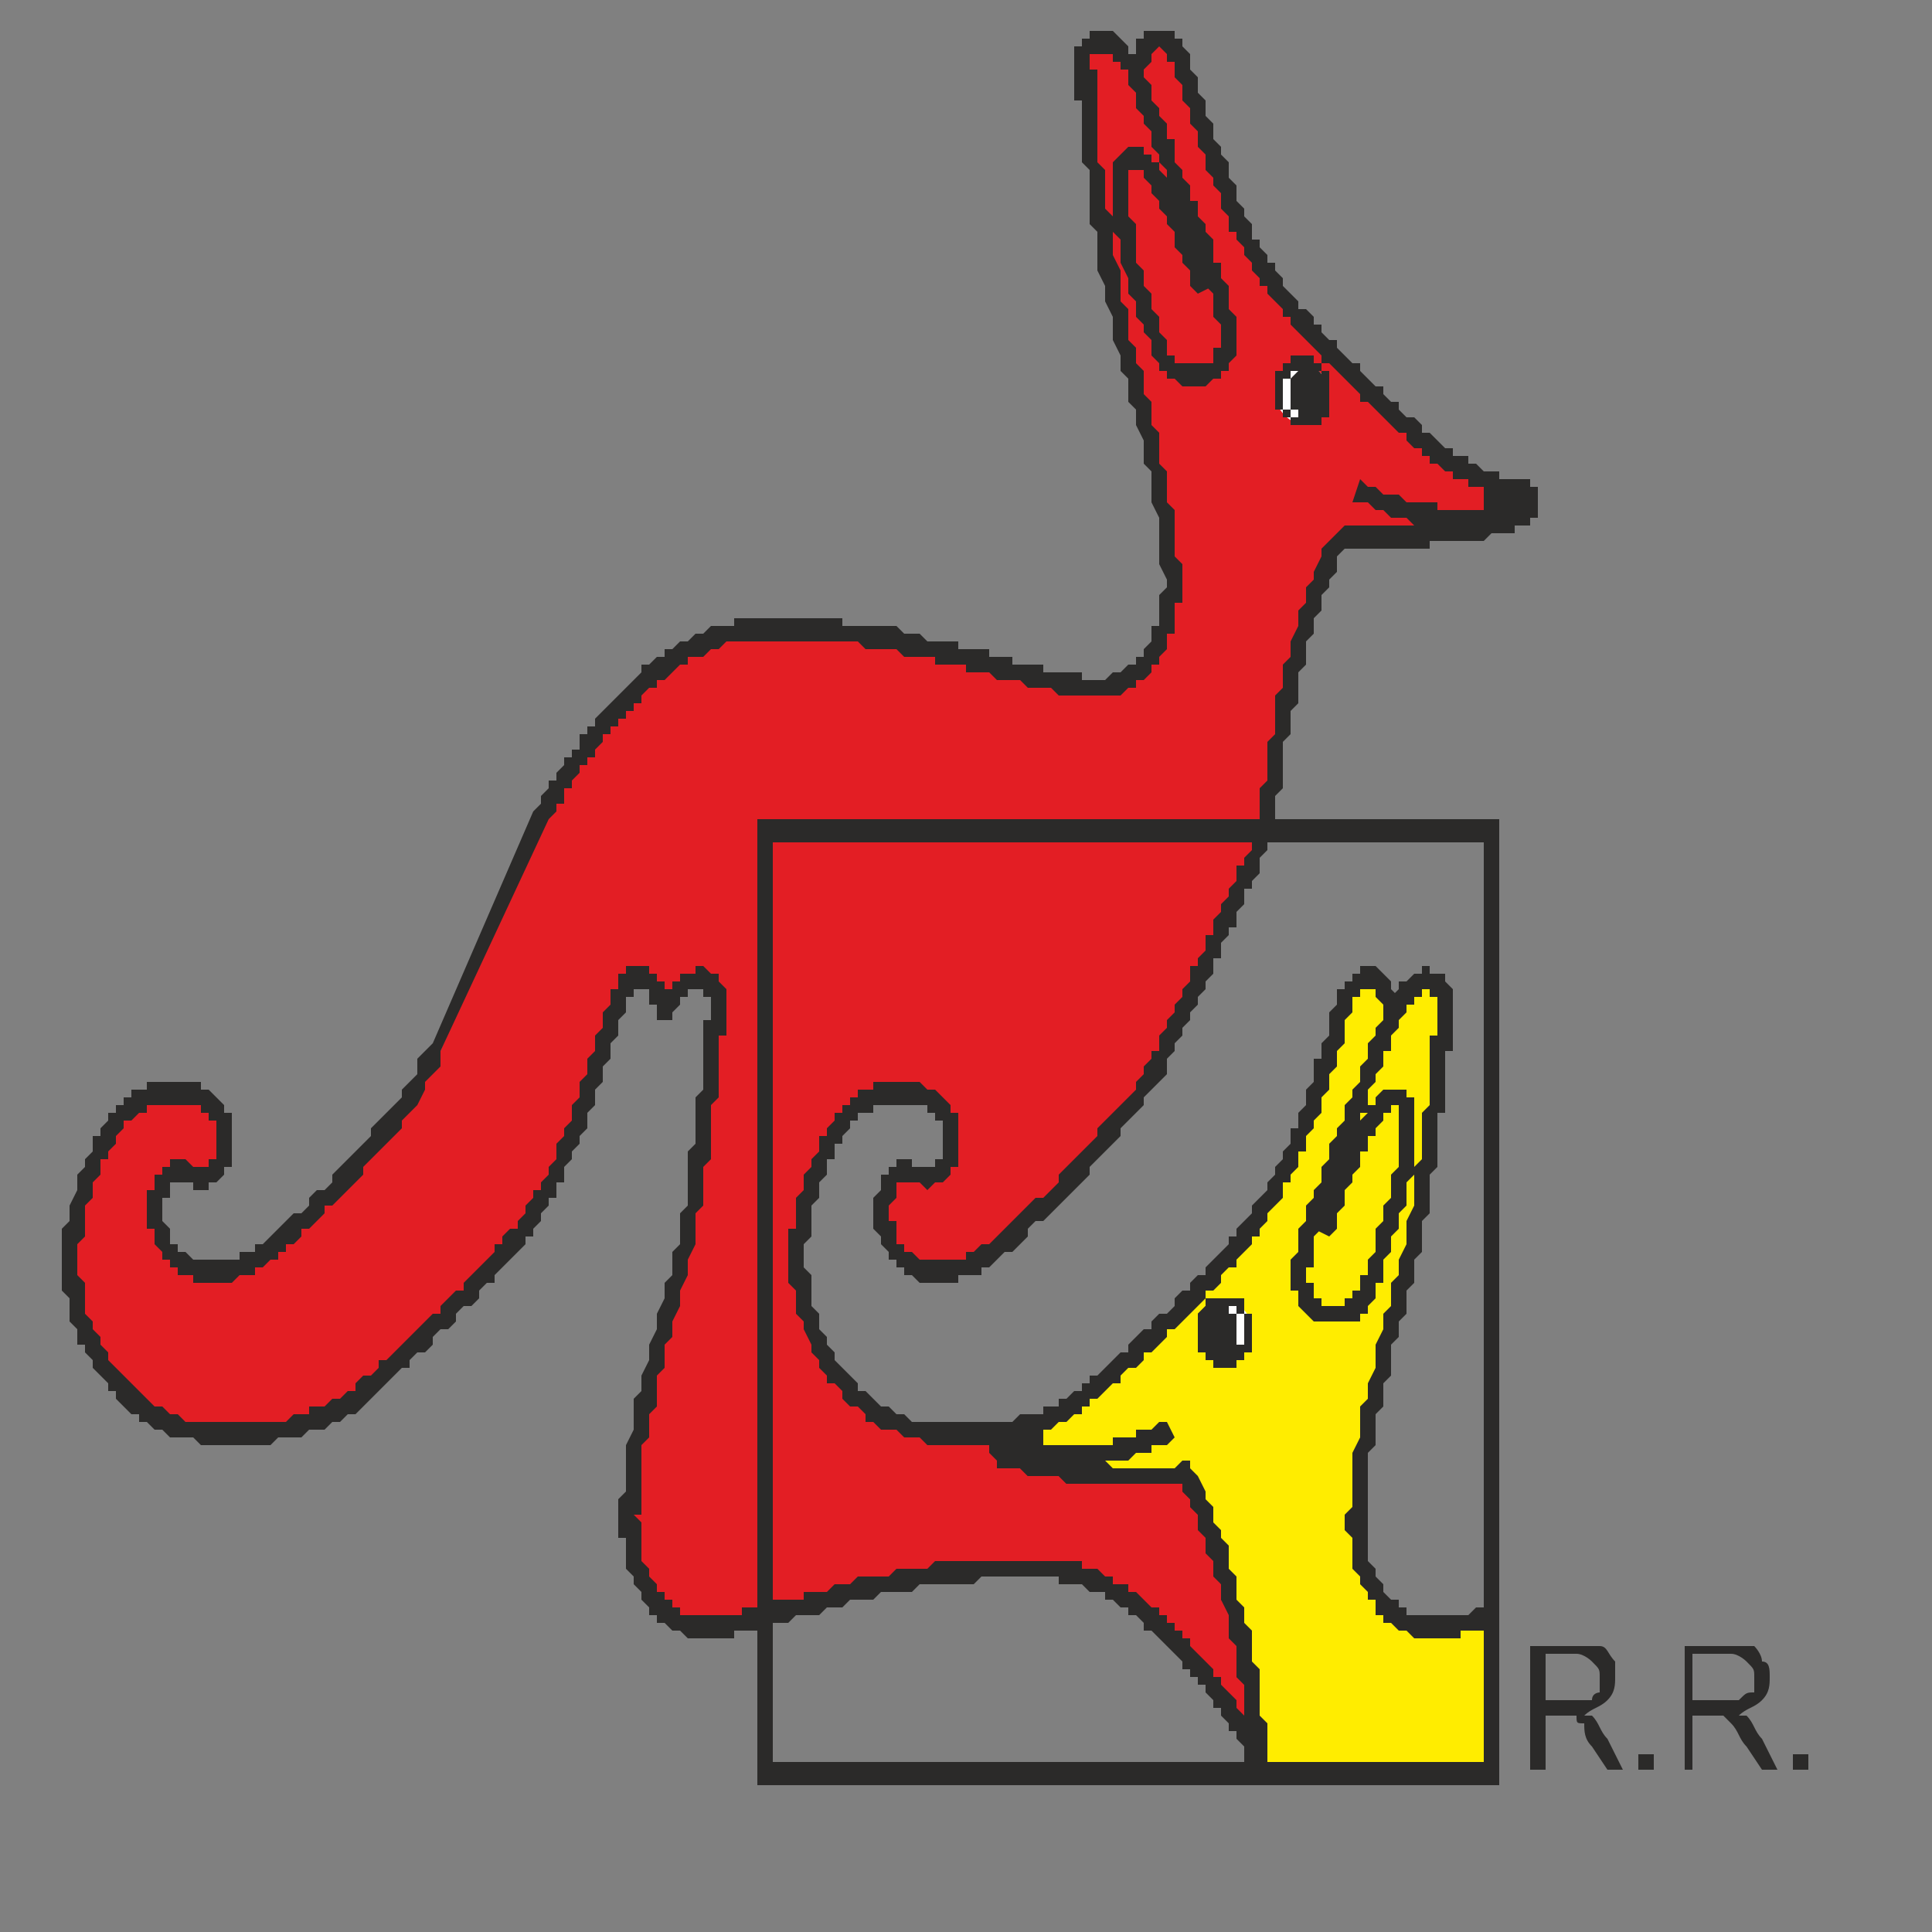
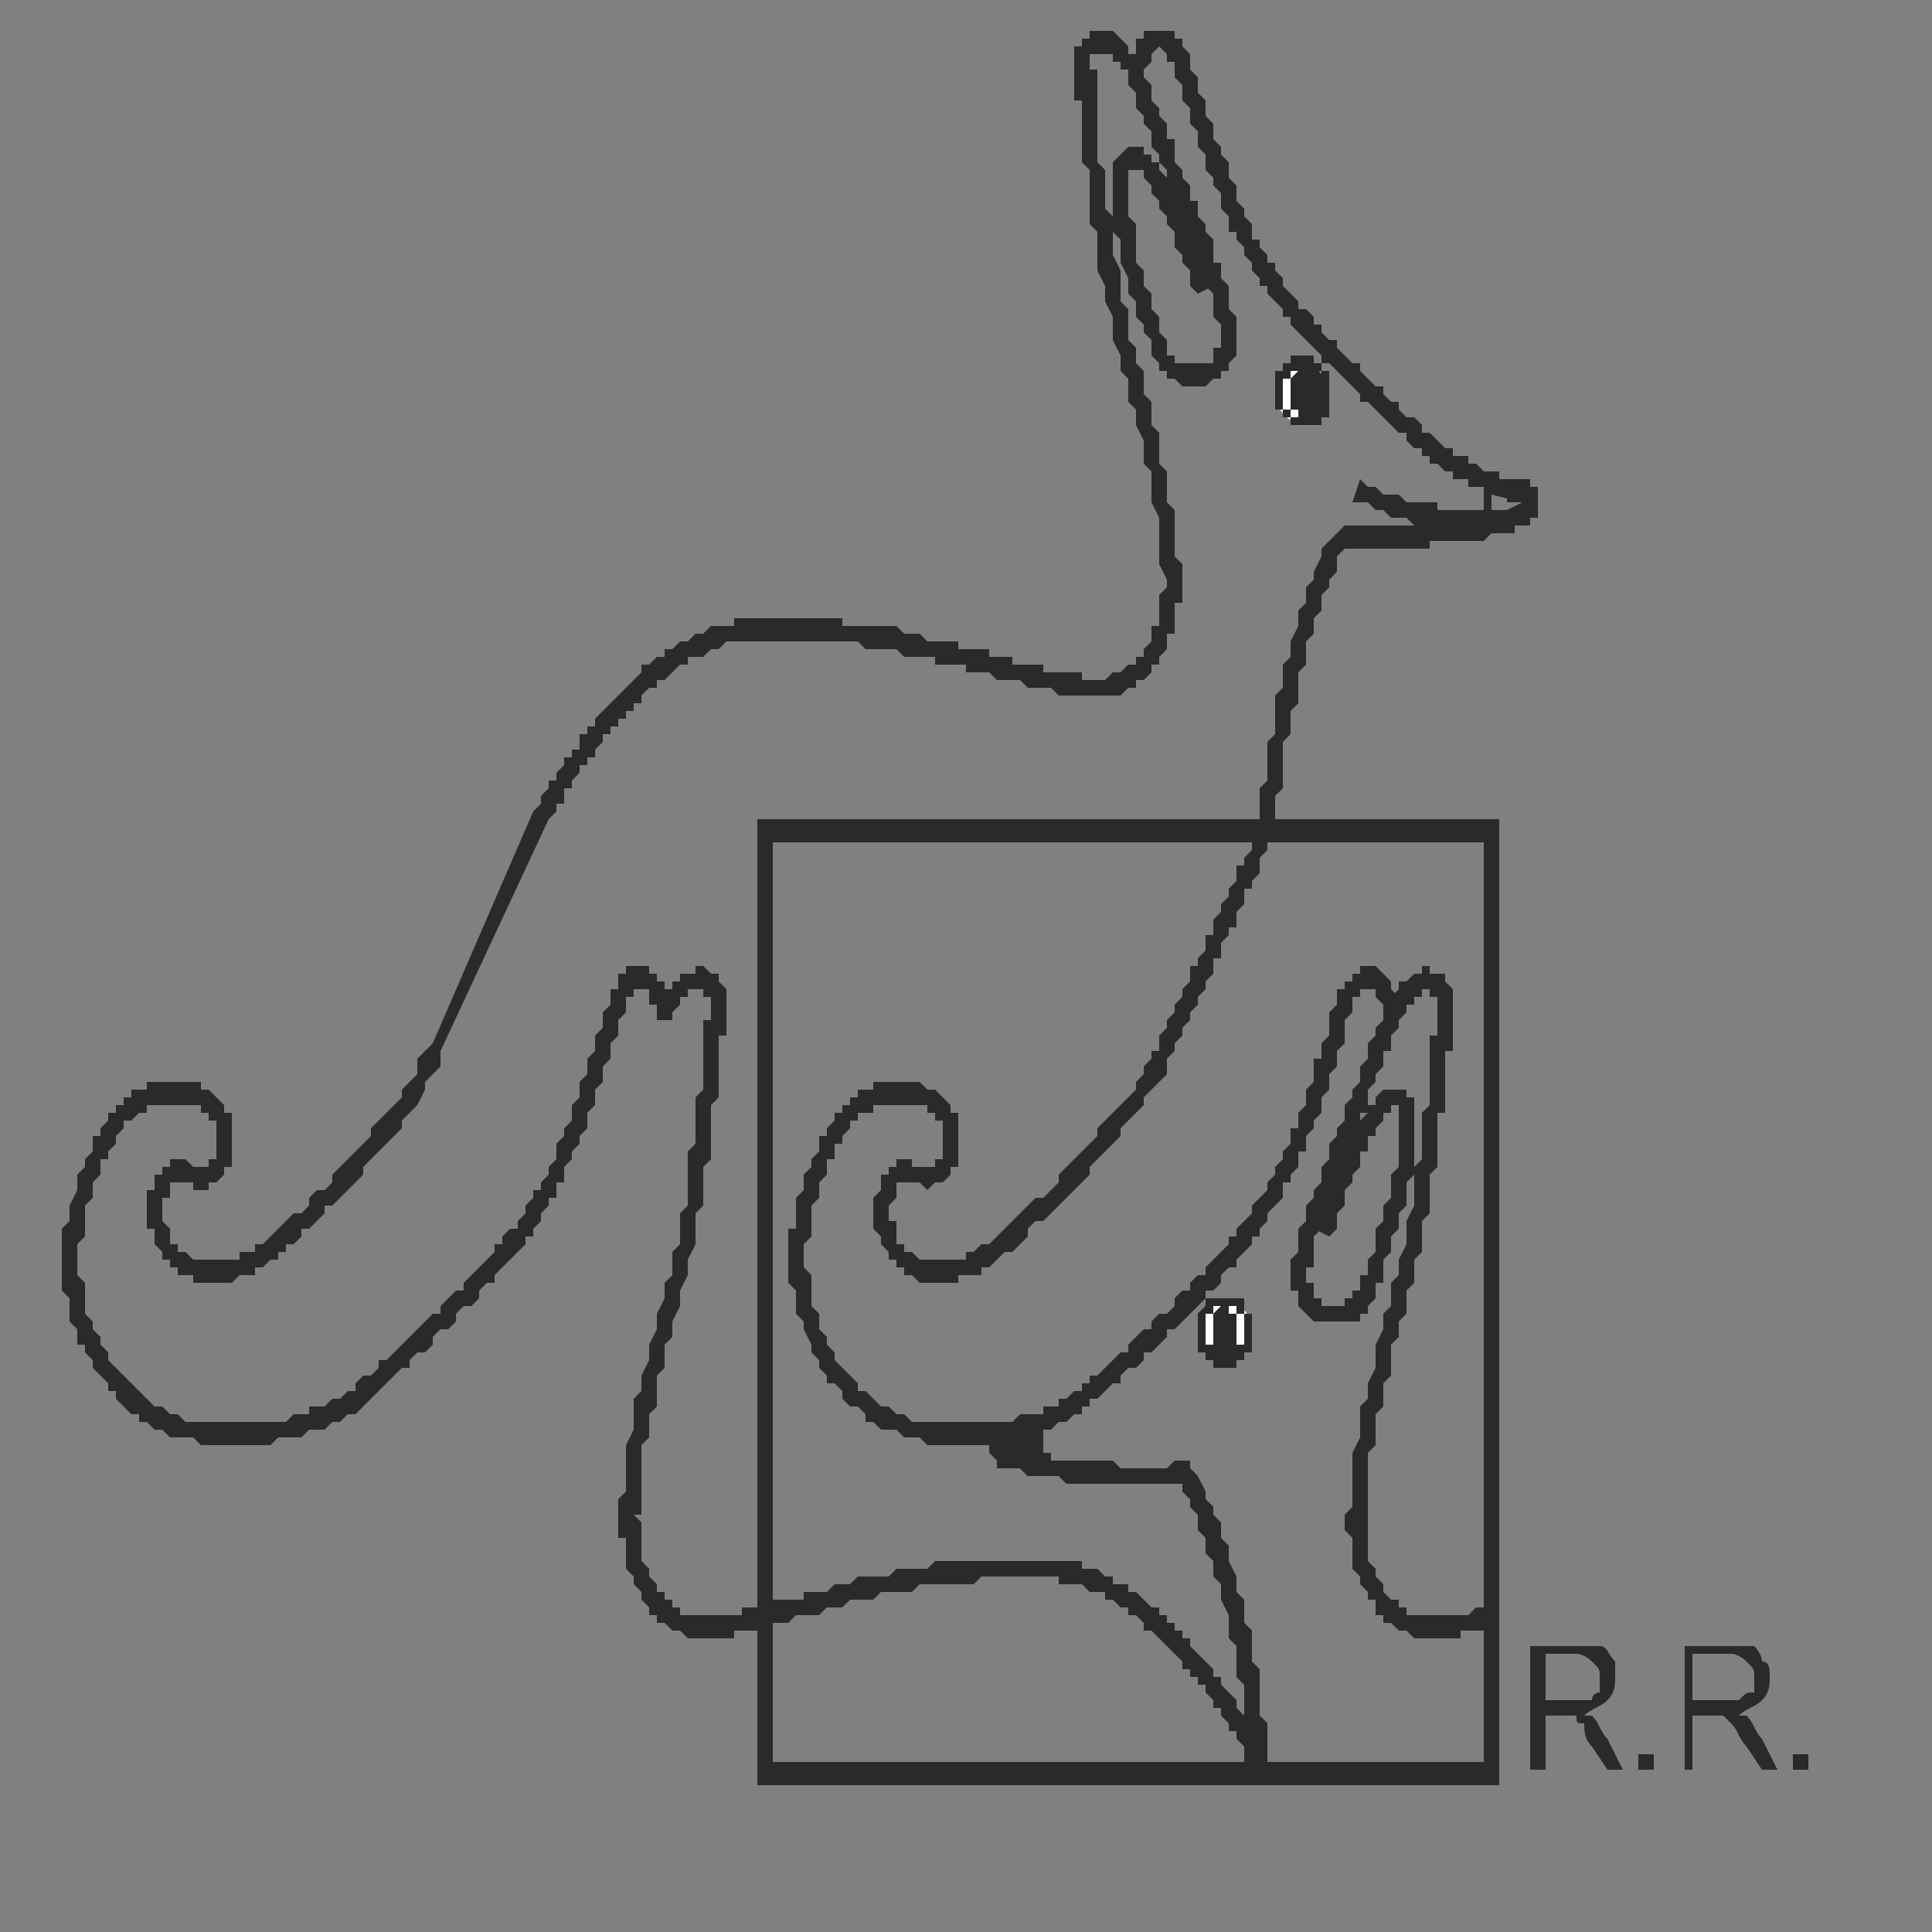
<svg xmlns="http://www.w3.org/2000/svg" xml:space="preserve" width="250px" height="250px" version="1.1" style="shape-rendering:geometricPrecision; text-rendering:geometricPrecision; image-rendering:optimizeQuality; fill-rule:evenodd; clip-rule:evenodd" viewBox="0 0 250 250">
  <rect x="0" y="0" width="250" height="250" fill="#808080" stroke="none" />
  <defs>
    <style type="text/css"> .fil2 {fill:#FEFEFE} .fil3 {fill:#2B2A29} .fil4 {fill:#FFED00} .fil0 {fill:#E31E24} .fil1 {fill:#2B2A29;fill-rule:nonzero} </style>
  </defs>
  <g id="Слой_x0020_1">
    <g id="_793707392">
      <g>
-         <path class="fil0" d="M11 155c2,-9 5,-13 10,-14 4,0 9,1 8,8 0,3 -2,4 -5,3 -1,-1 -2,-1 -3,2 -2,5 1,10 5,11 4,0 6,-1 8,-3 4,-2 16,-13 23,-26l13 -30c2,-4 5,-8 7,-11 6,-7 9,-10 16,-13 7,-1 15,0 22,1 10,2 17,5 26,6 8,0 11,-9 11,-14 -1,-16 -6,-27 -9,-41 -1,-11 -3,-22 -3,-25 -1,-4 3,-6 7,1 1,-7 5,-6 6,-1 3,9 7,21 11,27 4,6 14,16 21,22 4,3 7,5 12,6 1,0 1,2 0,3 -9,2 -15,3 -23,2 -7,14 -9,26 -10,39 -5,10 -8,16 -13,27 -4,9 -15,22 -24,28 -3,1 -4,1 -7,1 -4,0 -7,-6 -5,-10 2,-6 5,2 8,-4 1,-4 -1,-9 -7,-9 -6,1 -9,5 -12,16 -1,4 -1,8 0,12 5,14 13,18 26,16 -1,1 -1,3 0,3 8,3 16,3 23,3 7,12 9,27 10,38 -2,-6 -7,-12 -12,-17 -5,-6 -10,-8 -13,-9 -9,-1 -21,1 -33,5 -4,1 -10,2 -13,3 -7,0 -11,-8 -11,-15 1,-13 7,-28 9,-41 1,-11 3,-21 3,-26 0,-4 -5,-3 -7,2 -1,-5 -5,-6 -6,-2 -3,11 -8,23 -11,27 -4,8 -14,17 -21,23 -8,8 -22,8 -29,3 -6,-4 -12,-13 -8,-27z" />
        <path id="1" class="fil1" d="M21 140l0 3 0 0 0 0 -1 0 0 0 0 0 -1 0 0 0 0 1 -1 0 0 0 0 0 -1 1 0 0 0 0 -1 0 0 1 0 0 0 0 -1 1 0 0 0 1 0 0 -1 1 0 0 0 1 -1 0 0 1 0 1 0 0 -1 1 0 1 0 0 0 1 -2 -1 0 -1 0 0 0 -1 1 -1 0 -1 0 0 1 -1 0 -1 0 0 0 -1 1 0 0 -1 0 0 1 -1 0 0 0 -1 1 0 0 -1 0 0 1 0 0 -1 0 0 1 0 0 -1 1 0 0 0 0 0 1 0 0 -1 1 0 0 0 1 0 0 0zm9 9l-2 0 0 0 0 -1 0 0 0 -1 0 0 0 -1 0 0 0 0 0 -1 0 0 -1 0 0 0 0 -1 0 0 0 0 0 0 -1 0 0 0 0 -1 0 0 -1 0 0 0 0 0 -1 0 0 0 0 0 -1 0 0 0 0 0 -1 0 0 0 -1 0 0 0 0 -3 0 0 1 0 0 0 1 0 0 0 0 0 1 0 0 0 1 0 0 0 1 0 0 1 0 0 1 0 0 0 0 0 1 1 0 0 0 0 1 1 0 0 0 0 0 1 1 0 0 1 0 0 0 1 0 1 0 0 0 1 0 0 0 1 0 0zm-6 4l1 -2 0 0 0 0 0 0 0 0 0 0 1 0 0 0 0 0 0 0 0 0 0 0 0 0 0 0 1 0 0 0 0 0 0 0 0 0 0 -1 0 0 0 0 0 0 0 0 0 0 1 0 0 0 0 0 0 0 0 -1 0 0 0 0 0 0 0 0 2 0 0 0 0 1 0 0 0 0 0 1 0 0 -1 0 0 0 0 1 0 0 0 0 0 0 -1 1 0 0 0 0 0 0 0 0 -1 0 0 0 0 0 0 0 0 1 -1 0 0 0 0 0 0 0 -1 0 0 -1 0 0 0 0 -1 0 0 0 0 0zm-2 1l-2 -1 0 0 0 0 0 -1 0 0 0 0 1 0 0 0 0 -1 0 0 0 0 0 0 0 0 1 0 0 0 0 0 0 -1 0 0 0 0 1 0 0 0 0 0 0 0 0 0 0 0 1 0 0 0 0 0 0 0 0 0 0 0 1 1 0 0 0 0 -1 2 0 0 0 0 0 0 0 0 0 0 -1 0 0 0 0 0 0 0 0 0 0 0 0 0 0 0 0 0 0 0 0 0 0 0 0 0 0 0 0 0 0 0 -1 0 0 0 0 0 0 0 0 1 0 0 0 0 0 0 0 0 0 0 0 0 0 0zm4 9l0 3 0 0 -1 0 0 0 0 -1 -1 0 0 0 -1 0 0 0 0 -1 -1 0 0 0 0 -1 -1 0 0 0 0 -1 0 0 -1 -1 0 0 0 -1 0 0 0 -1 -1 0 0 -1 0 0 0 -1 0 0 0 -1 0 0 0 -1 0 0 0 -1 1 0 0 -1 2 1 0 1 -1 0 0 0 0 1 0 0 0 0 0 1 0 0 0 1 0 0 0 0 1 1 0 0 0 0 0 1 0 0 0 0 0 1 1 0 0 0 0 0 0 1 1 0 0 0 0 0 0 0 1 1 0 0 0 0 1 0 0 0 0 0 0 0zm7 -2l1 3 0 0 0 0 0 0 0 0 0 0 -1 0 0 0 0 0 0 1 0 0 -1 0 0 0 0 0 0 0 -1 0 0 0 0 0 0 0 -1 1 0 0 0 0 0 0 -1 0 0 0 0 0 -1 0 0 0 0 0 -1 0 0 0 0 0 -1 0 0 0 0 -3 0 0 1 0 0 0 0 0 1 0 0 0 0 0 1 0 0 0 0 0 0 0 1 0 0 0 0 0 0 0 0 0 1 0 0 0 0 0 0 0 0 -1 1 0 0 0 0 0 0 0 0 0 0 0 1 0 0 0 0 -1 0 0 0 0 0 0zm23 -26l1 1 0 1 0 1 -1 1 -1 1 0 1 -1 2 -1 1 -1 1 0 1 -1 1 -1 1 -1 1 -1 1 -1 1 0 1 -1 1 -1 1 -1 1 -1 1 -1 0 0 1 -1 1 -1 1 -1 0 0 1 -1 1 -1 0 0 1 -1 0 0 1 -1 0 0 0 -1 1 -1 -3 1 0 0 0 1 -1 0 0 1 -1 0 0 1 -1 0 0 1 -1 1 0 1 -1 0 -1 1 -1 1 0 1 -1 0 -1 1 -1 1 -1 1 -1 1 -1 1 -1 0 -1 1 -1 1 -1 1 -1 1 -1 0 -1 1 -1 1 -1 0 -2 1 -1 1 -1 0 0zm15 -29l-14 30 -1 -1 13 -30 0 0 2 1zm5 -12l2 2 0 0 0 0 -1 1 0 0 0 0 0 0 0 1 -1 0 0 0 0 1 0 0 -1 0 0 1 0 0 0 0 -1 1 0 0 0 0 0 1 0 0 -1 0 0 1 0 0 0 0 0 1 -1 0 0 0 0 1 0 0 0 0 -1 1 0 0 0 0 -2 -1 0 0 1 -1 0 0 0 0 0 -1 0 0 1 -1 0 0 0 0 0 -1 0 0 1 0 0 -1 0 0 0 0 1 -1 0 0 0 -1 0 0 1 0 0 -1 0 0 0 0 1 0 0 -1 0 0 0 0 0 -1 1 0 0 0 0 -1 0 0 0 0zm17 -13l1 3 0 -1 -1 1 -1 0 0 0 -1 1 0 0 -1 0 -1 0 0 1 -1 0 0 0 -1 1 0 0 0 0 -1 1 0 0 -1 0 0 1 -1 0 0 0 -1 1 0 0 0 1 -1 0 0 1 -1 0 0 1 -1 0 0 1 -1 0 0 1 -1 0 0 1 -2 -2 1 0 0 -1 1 -1 0 0 1 -1 0 0 1 -1 0 0 1 -1 0 0 1 -1 0 0 1 -1 0 0 0 -1 1 0 0 0 1 -1 0 0 1 0 0 -1 1 0 1 -1 0 0 1 0 0 0 1 -1 0 0 1 0 1 -1 0 0 1 0 0 0zm22 0l0 3 0 0 -1 0 -1 0 0 0 -1 0 -1 -1 0 0 -1 0 -1 0 0 0 -1 0 -1 0 0 0 -1 0 -1 0 0 0 -1 0 -1 0 0 0 -1 0 -1 0 0 0 -1 0 -1 0 0 0 -1 0 -1 0 0 0 -1 0 0 0 -1 0 -1 0 0 1 -1 -3 1 0 1 0 0 -1 1 0 1 0 0 0 1 0 1 0 0 0 1 0 1 0 0 0 1 0 1 0 0 0 1 0 1 0 0 0 1 0 1 0 0 0 1 0 1 0 0 1 1 0 1 0 0 0 1 0 1 0 1 0 0 0 1 0 0 0zm26 7l0 2 0 0 -1 0 -1 0 -1 0 -1 0 0 0 -1 -1 -1 0 -1 0 -1 0 0 0 -1 -1 -1 0 -1 0 -1 0 0 0 -1 -1 -1 0 -1 0 -1 0 0 -1 -1 0 -1 0 -1 0 -1 0 0 -1 -1 0 -1 0 -1 0 -1 0 -1 -1 -1 0 0 0 0 -3 1 0 1 1 1 0 1 0 0 0 1 1 1 0 1 0 1 0 1 0 0 1 1 0 1 0 1 0 1 0 0 1 1 0 1 0 1 0 0 1 1 0 1 0 1 0 1 0 0 1 1 0 1 0 1 0 1 0 1 0 0 1 1 0 0 0zm10 -13l2 0 0 0 0 0 0 1 0 0 0 1 0 1 -1 0 0 1 0 1 0 0 0 1 0 1 -1 0 0 1 0 0 0 1 -1 1 0 0 0 1 -1 0 0 1 -1 1 0 0 -1 0 0 1 -1 0 -1 1 0 0 -1 0 -1 0 0 0 -1 0 -1 0 0 -2 1 0 0 0 1 0 1 -1 0 0 1 0 0 0 1 -1 0 0 1 0 0 -1 0 0 1 0 0 -1 0 0 1 -1 0 0 0 -1 0 0 0 -1 1 0 0 -1 0 -1 0 0 0 -1 0 0 0 -1 0 0 1 -1 0 0 0 -1 0 0 0 0zm-9 -41l2 -1 0 0 1 2 0 1 0 1 0 2 1 1 0 1 0 1 0 2 1 1 0 1 0 1 1 1 0 2 0 1 1 1 0 1 0 2 1 1 0 1 0 1 0 2 1 1 0 1 0 1 0 2 1 1 0 1 0 2 0 1 0 2 1 1 0 2 -2 0 -1 -2 0 -1 0 -1 0 -2 0 -1 0 -1 -1 -2 0 -1 0 -1 0 -2 -1 -1 0 -1 0 -1 0 -1 -1 -2 0 -1 0 -1 -1 -1 0 -2 0 -1 -1 -1 0 -1 0 -1 -1 -2 0 -1 0 -1 0 -1 -1 -2 0 -1 0 -1 -1 -2 0 -1 0 0zm-3 -24l3 -1 0 1 0 0 0 0 0 0 0 1 0 0 0 1 0 0 0 1 0 0 0 1 0 0 0 1 0 1 0 1 0 0 0 1 0 1 0 1 0 1 1 1 0 0 0 1 0 1 0 1 0 1 0 1 1 1 0 1 0 1 0 1 0 1 0 1 -2 1 0 -1 0 -1 0 -1 0 -1 -1 -1 0 -1 0 -1 0 -1 0 -1 0 -1 0 -1 0 -1 -1 -1 0 -1 0 -1 0 0 0 -1 0 -1 0 -1 0 -1 0 0 0 -1 0 -1 -1 0 0 -1 0 0 0 -1 0 0 0 -1 0 0 0 0 0 -1 0 1zm7 0l2 0 -2 1 0 -1 0 -1 -1 0 0 0 0 -1 -1 0 0 0 0 -1 -1 0 0 0 0 0 0 0 0 0 -1 0 0 0 0 0 0 0 0 0 0 0 0 0 0 0 0 0 0 0 0 0 -1 0 0 1 0 0 0 0 0 0 0 0 0 1 1 0 -3 1 0 -1 0 0 0 -1 0 0 0 -1 0 0 0 -1 1 0 0 0 0 -1 0 0 1 0 0 -1 0 0 0 0 1 0 0 0 1 0 0 0 0 0 1 0 0 0 1 1 0 0 0 0 1 1 0 0 0 1 1 0 0 1 1 0 0 1 -2 1zm8 -1l-2 1 0 0 0 -1 0 0 0 -1 0 0 0 0 -1 0 0 -1 0 0 0 0 0 0 0 0 -1 -1 0 0 0 0 0 0 0 0 0 0 0 0 0 0 0 0 -1 1 0 0 0 0 0 0 0 0 0 1 0 0 0 0 -1 1 0 0 0 1 0 0 -2 0 0 -1 0 -1 0 0 1 -1 0 0 0 -1 0 0 0 -1 1 0 0 0 0 -1 1 0 0 0 0 0 1 0 0 0 0 0 1 0 0 0 0 0 1 0 0 0 0 1 1 0 0 0 0 1 0 0 1 1 0 0 0 1 0 0 0 1 0 0zm11 26l-2 2 0 0 0 -1 0 0 -1 -1 0 -1 -1 -1 0 0 0 -1 -1 -1 0 -1 -1 0 0 -1 0 -1 -1 -1 0 -1 0 -1 -1 -1 0 -1 0 0 -1 -1 0 -1 0 -1 -1 -1 0 -1 0 -1 -1 -1 0 -1 0 -1 -1 -1 0 -1 0 0 0 -1 -1 -1 2 -1 1 1 0 1 0 0 0 1 1 1 0 1 0 1 1 1 0 1 0 1 1 1 0 1 0 0 1 1 0 1 0 1 1 1 0 1 0 1 1 1 0 0 0 1 1 1 0 1 0 1 1 0 0 1 1 1 0 0 0 1 1 0 0 1 0 0zm21 22l-2 2 0 0 0 -1 -1 0 -1 -1 0 -1 -1 0 -1 -1 -1 -1 0 0 -1 -1 -1 -1 -1 0 0 -1 -1 -1 -1 -1 0 0 -1 -1 -1 -1 -1 0 0 -1 -1 -1 -1 -1 0 0 -1 -1 -1 -1 0 -1 -1 0 0 -1 -1 -1 0 0 -1 -1 0 -1 -1 0 2 -2 1 1 0 0 0 1 1 1 0 0 1 1 0 1 1 0 1 1 0 1 1 0 0 1 1 1 1 0 0 1 1 1 1 1 1 0 0 1 1 1 1 1 1 0 0 1 1 1 1 0 0 1 1 1 1 0 1 1 0 1 1 0 1 1 0 0zm12 5l-1 3 0 0 0 0 -1 0 0 0 -1 0 0 -1 -1 0 0 0 0 0 -1 0 0 0 -1 0 0 0 0 -1 -1 0 0 0 -1 0 0 0 0 -1 -1 0 0 0 0 0 -1 0 0 -1 -1 0 0 0 0 0 -1 -1 0 0 0 0 -1 0 0 -1 -1 0 2 -2 0 0 0 0 1 1 0 0 0 0 1 0 0 1 0 0 1 0 0 0 1 0 0 1 0 0 1 0 0 0 0 0 1 1 0 0 0 0 1 0 0 0 0 0 1 0 0 1 0 0 1 0 0 0 1 0 0 0 1 0 0 0 0 0 1 0zm-1 6l0 -2 0 0 0 0 0 0 0 0 0 0 0 0 0 0 0 0 0 -1 0 0 0 0 0 0 0 0 0 0 0 0 0 0 0 0 0 0 0 0 0 0 0 0 0 0 0 0 0 0 0 0 0 0 0 0 0 0 0 0 0 0 0 0 0 0 0 0 1 -3 0 1 0 0 0 0 0 0 0 0 1 0 0 1 0 0 0 0 0 0 0 0 0 1 0 0 0 0 0 0 0 1 0 0 0 0 0 0 0 0 0 1 0 0 0 0 -1 0 0 0 0 0 0 1 0 0 0 0 0 0 0 0 -1 0 0 0zm-23 2l-1 -1 1 -1 0 0 1 0 1 0 1 0 1 0 0 0 1 0 1 0 0 0 1 0 1 0 1 0 0 0 1 0 1 0 0 0 1 0 1 0 0 0 1 -1 1 0 0 0 1 0 1 0 0 0 1 0 1 0 1 -1 0 0 1 0 1 0 1 0 0 2 -1 0 0 1 -1 0 -1 0 -1 0 0 0 -1 1 -1 0 -1 0 0 0 -1 0 -1 0 0 0 -1 0 -1 0 -1 0 0 1 -1 0 -1 0 0 0 -1 0 -1 0 -1 0 0 0 -1 0 -1 0 -1 0 0 0 -1 0 -1 0 -1 0 0 0 0 -1zm-9 38l-2 -1 0 1 0 -2 0 -1 0 -1 0 -1 0 -1 1 -1 0 -2 0 -1 0 -1 0 -1 1 -1 0 -2 0 -1 0 -1 0 -1 1 -1 0 -2 0 -1 1 -1 0 -1 0 -1 1 -2 0 -1 0 -1 1 -1 0 -2 1 -1 0 -1 1 -2 0 -1 1 -1 1 -1 1 1 0 1 -1 1 0 2 -1 1 0 1 -1 1 0 2 -1 1 0 1 0 1 -1 1 0 2 0 1 -1 1 0 1 0 1 0 2 -1 1 0 1 0 1 0 1 -1 1 0 2 0 1 0 1 0 1 0 1 -1 1 0 1 0 2 0 1 0 1 0 0zm-13 28l-2 -1 0 0 0 -1 1 -1 0 -1 1 -1 0 -1 1 -1 0 -1 1 -1 0 -1 0 -1 1 0 0 -1 1 -1 0 -1 0 -1 1 0 0 -1 0 -1 1 -1 0 -1 0 0 1 -1 0 -1 1 -1 0 -1 0 -1 1 0 0 -1 1 -1 0 -1 0 -1 1 -1 2 1 -1 1 0 1 -1 1 0 1 0 1 -1 1 0 1 -1 0 0 1 0 1 -1 1 0 1 0 1 -1 0 0 1 -1 1 0 1 0 1 -1 0 0 1 0 1 -1 1 0 1 -1 1 0 0 0 1 -1 1 0 1 -1 1 0 1 -1 1 0 1 0 0zm-25 28l-1 -2 0 0 1 -1 1 0 1 -1 1 -1 0 0 1 -1 1 -1 1 -1 1 -1 1 0 1 -1 1 -1 0 -1 1 -1 1 -1 1 -1 1 -1 1 -1 0 -1 1 -1 1 -1 1 -1 0 0 1 -1 1 -1 0 -1 1 -1 0 -1 1 -1 0 -1 1 0 0 -1 2 1 -1 1 0 1 0 1 -1 1 -1 1 0 0 -1 1 0 1 -1 1 -1 1 -1 1 0 1 -1 1 -1 1 -1 1 -1 1 0 1 -1 1 -1 1 -1 1 -1 1 -1 1 -1 1 -1 0 -1 1 0 1 -1 1 -1 1 -1 0 -1 1 -1 1 -1 0 0 0zm-7 2l0 -3 0 0 0 0 0 0 1 0 0 0 0 0 0 0 1 0 0 0 0 0 0 0 0 0 1 0 0 0 0 0 0 0 0 0 0 0 1 0 0 0 0 0 0 0 0 0 0 0 1 0 0 -1 0 0 0 0 0 0 1 0 0 0 0 0 0 0 1 2 0 0 0 1 -1 0 0 0 0 0 0 0 -1 0 0 0 0 0 0 0 0 0 -1 0 0 0 0 0 0 1 0 0 -1 0 0 0 0 0 0 0 0 0 -1 0 0 0 0 0 0 0 0 0 -1 0 0 0 0 0 0 0 -1 0 0 0 0 0zm-6 -12l2 1 0 0 0 0 0 0 -1 1 0 0 0 0 0 1 0 0 0 0 0 1 0 0 1 0 0 1 0 0 0 0 0 1 0 0 0 0 0 1 1 0 0 0 0 0 0 1 0 0 1 0 0 0 0 0 1 1 0 0 0 0 0 0 1 0 0 0 0 3 -1 0 0 0 -1 -1 0 0 0 0 -1 0 0 0 0 -1 -1 0 0 0 0 -1 -1 0 0 0 0 -1 0 0 -1 -1 0 0 0 -1 0 0 0 0 -1 -1 0 0 0 -1 0 0 0 -1 0 0 0 -1 0 0 0 -1 0 0 1 -1 0 0 0 0zm8 -4l2 0 0 1 -1 0 0 1 0 0 -1 1 0 0 0 0 -1 0 0 0 -1 1 0 0 0 0 -1 -1 0 0 0 0 -1 0 0 0 0 0 0 0 0 0 -1 0 0 0 0 0 0 0 0 0 0 0 0 0 -1 0 0 0 0 1 0 0 0 0 0 1 -2 -1 0 -1 0 -1 0 0 1 0 0 -1 0 0 1 0 0 -1 1 0 0 0 0 0 1 0 0 0 0 0 0 1 1 0 0 0 0 0 0 0 1 0 0 0 0 0 0 0 0 0 0 0 1 0 0 0 0 -1 0 0 0 0 1 0 0 -1 0 1zm-6 -7l0 -3 0 0 0 0 1 0 1 0 0 0 1 0 0 0 1 1 0 0 1 0 0 0 0 0 1 1 0 0 0 0 1 1 0 0 0 1 0 0 1 0 0 1 0 0 0 1 0 0 0 1 0 0 0 1 0 0 0 1 0 0 0 0 0 1 0 0 -2 0 0 -1 0 0 0 0 0 -1 0 0 0 0 0 -1 0 0 0 0 0 -1 0 0 0 0 0 -1 0 0 -1 0 0 0 0 0 0 -1 0 0 0 0 -1 0 0 0 0 -1 -1 0 0 0 0 0 -1 0 0 0 -1 0 0 0 -1 0 0 0 0 0zm-11 15l-2 -1 0 0 0 -1 0 -1 1 -1 0 -1 0 -1 1 -1 0 -1 0 0 1 -1 0 -1 0 -1 1 0 0 -1 0 0 1 -1 0 -1 1 0 0 -1 0 0 1 0 0 -1 1 0 0 -1 1 0 0 0 1 0 0 -1 1 0 0 0 1 0 0 0 1 0 0 3 -1 0 0 0 0 0 -1 0 0 0 -1 0 0 0 0 1 -1 0 0 0 -1 0 0 1 0 0 -1 0 0 1 0 0 -1 1 0 0 0 1 -1 0 0 1 0 1 -1 0 0 1 0 1 0 0 -1 1 0 1 0 1 -1 1 0 1 0 1 0 0zm0 11l-2 1 0 0 0 -1 0 0 0 0 0 -1 0 0 0 -1 0 0 0 0 -1 -1 0 0 0 -1 0 0 0 0 0 -1 0 0 0 -1 0 0 0 0 0 -1 0 0 0 -1 0 0 0 0 0 -1 0 0 0 -1 0 0 1 0 0 -1 0 0 0 0 0 -1 2 1 0 0 0 0 0 1 0 0 0 0 0 1 0 0 0 0 -1 1 0 0 0 1 0 0 0 0 0 1 0 0 0 0 0 1 0 0 0 0 1 1 0 0 0 0 0 1 0 0 0 1 0 0 0 0 0 1 0 0 0 0 0 1 0 0 0 0zm25 18l-1 -3 1 3 -2 0 -1 0 -1 0 -1 0 -1 0 -1 0 -1 0 -1 0 -1 0 -1 -1 -1 0 -1 0 -1 -1 -1 0 -1 0 -1 -1 -1 0 0 -1 -1 -1 -1 0 -1 -1 0 -1 -1 -1 -1 0 0 -1 -1 -1 0 -1 -1 -1 0 -1 -1 -2 0 -1 -1 -1 2 -1 1 1 0 1 0 1 1 1 0 1 1 1 0 1 1 1 1 1 0 0 1 1 0 1 1 0 1 1 0 0 1 1 1 0 1 1 1 0 0 0 1 1 1 0 1 0 1 0 1 0 1 0 1 0 1 0 1 0 1 0 1 0 1 0 1 3zm0 0l0 3 0 0 -1 0 0 -1 0 0 0 0 0 0 0 0 0 0 -1 -1 0 0 0 0 0 0 0 0 0 0 0 -1 0 0 0 0 0 0 0 0 0 -1 0 0 0 0 0 0 0 0 0 -1 0 0 0 0 0 0 1 0 0 -1 0 0 0 0 0 0 1 3 0 -1 0 0 0 0 0 0 0 0 0 0 0 0 0 0 0 0 0 0 0 0 0 0 0 0 0 1 0 0 0 0 0 0 0 0 0 0 0 0 0 0 0 0 0 0 0 0 0 0 0 0 0 0 0 0 0 0 0 0 0 0 1 0 -1 0zm24 3l-1 1 0 1 0 0 -1 0 -1 0 0 0 -1 0 -1 0 -1 0 0 0 -1 0 -1 0 -1 0 0 0 -1 0 -1 0 -1 0 0 0 -1 0 -1 0 -1 0 0 0 -1 0 -1 -1 0 0 -1 0 -1 0 -1 0 0 0 -1 0 -1 -1 -1 0 0 0 -1 0 0 -3 1 0 1 1 0 0 1 0 1 0 1 0 0 0 1 1 1 0 1 0 0 0 1 0 1 0 0 0 1 0 1 0 1 0 0 0 1 0 1 1 0 0 1 0 1 0 1 0 0 0 1 0 1 0 1 0 0 0 1 -1 1 0 0 0 1 1zm8 40l2 -1 -2 0 0 -1 0 -1 0 -1 0 -1 0 -1 -1 -1 0 -1 0 -2 0 -1 0 -1 -1 -1 0 -1 0 -2 0 -1 -1 -1 0 -1 0 -2 0 -1 -1 -1 0 -1 0 -1 -1 -2 0 -1 -1 -1 0 -1 0 -2 -1 -1 0 -1 -1 -1 0 -1 -1 -1 0 -2 1 -1 1 1 0 1 1 2 1 1 0 1 1 1 0 2 0 1 1 1 0 1 1 2 0 1 0 1 1 1 0 2 0 1 1 1 0 1 0 2 0 1 0 1 1 1 0 2 0 1 0 1 0 1 1 1 0 2 0 1 0 1 0 1 0 1 -2 1zm-11 -17l1 -2 0 0 1 0 0 1 1 0 0 1 0 0 1 1 0 0 1 1 0 0 1 1 0 1 1 0 0 1 0 0 1 1 0 0 1 1 0 0 0 1 1 1 0 0 0 1 1 0 0 1 0 1 1 0 0 1 0 0 1 1 0 0 0 1 0 1 -2 1 0 -1 0 0 0 -1 -1 0 0 -1 0 0 0 -1 -1 -1 0 0 0 -1 -1 0 0 -1 0 0 -1 -1 0 0 0 -1 -1 0 0 -1 -1 -1 0 0 0 -1 -1 0 0 -1 -1 0 0 -1 -1 0 0 -1 0 0 -1 -1 0 0 -1 -1 0 0 0 0zm-14 -8l1 -3 0 0 0 0 0 0 1 0 0 0 1 0 0 1 0 0 1 0 0 0 1 0 0 0 1 1 0 0 1 0 0 0 0 1 1 0 0 0 1 0 0 1 1 0 0 0 1 1 0 0 1 1 0 0 1 0 0 1 1 0 0 1 1 0 0 1 -1 2 -1 -1 0 0 -1 -1 0 0 -1 0 0 -1 0 0 -1 -1 0 0 -1 0 0 -1 -1 0 0 0 -1 -1 0 0 0 0 -1 0 0 -1 -1 0 0 0 -1 0 0 0 0 0 -1 -1 0 0 0 0 -1 0 0 0 -1 0 0 0 0 0 -1 0 0 0zm-32 4l-1 -3 0 0 1 0 2 0 1 -1 1 0 1 0 1 -1 1 0 2 0 1 0 1 -1 1 0 1 0 1 0 1 0 1 -1 1 0 2 0 1 0 1 0 1 0 1 0 1 0 1 0 1 0 1 0 1 0 0 0 1 0 1 0 1 0 1 0 1 0 -1 3 0 -1 -1 0 -1 0 -1 0 -1 0 0 0 -1 0 -1 0 -1 0 -1 0 -1 0 -1 0 -1 1 -1 0 -1 0 -1 0 -1 0 -1 0 -2 0 -1 1 -1 0 -1 0 -1 0 -1 0 -1 1 -1 0 -2 0 -1 1 -1 0 -1 0 -1 1 -1 0 0 0zm-13 3l0 -3 0 0 0 0 1 0 0 0 0 0 0 0 1 0 0 0 0 0 1 0 0 0 1 0 0 0 0 -1 1 0 0 0 1 0 0 0 0 0 1 0 0 0 1 0 0 -1 1 0 0 0 0 0 1 0 0 0 1 0 0 0 1 0 0 -1 0 0 1 3 -1 0 0 0 0 0 -1 0 0 0 -1 1 0 0 -1 0 0 0 0 0 -1 0 0 0 -1 0 0 1 -1 0 0 0 0 0 -1 0 0 0 -1 0 0 0 0 0 -1 0 0 1 -1 0 0 0 0 0 -1 0 0 0 0 0 0 0 -1 0 0 0zm-12 -16l3 0 0 0 -1 0 1 1 0 1 0 0 0 1 0 1 0 0 0 1 0 0 0 1 1 1 0 0 0 1 0 0 1 1 0 0 0 1 1 0 0 1 0 0 1 0 0 1 1 0 0 0 0 1 1 0 0 0 1 0 0 0 1 0 1 0 0 0 0 3 0 0 -1 0 -1 0 -1 0 0 0 -1 -1 0 0 -1 0 -1 -1 0 0 -1 0 0 -1 -1 0 0 -1 0 0 -1 -1 0 -1 0 0 -1 -1 0 -1 0 0 -1 -1 0 -1 0 0 0 -1 0 -1 0 -1 -1 0 0 -1 0 -1 0 -1 0 0 0 0zm9 -42l2 1 0 0 0 1 -1 1 0 2 0 1 0 1 -1 2 0 1 0 1 -1 2 0 1 0 1 -1 2 0 1 0 1 -1 1 0 2 0 1 -1 1 0 2 0 1 0 1 -1 1 0 2 0 1 -1 1 0 1 0 2 0 1 0 1 0 1 0 2 0 1 -3 0 0 -2 1 -1 0 -1 0 -1 0 -2 0 -1 0 -1 1 -2 0 -1 0 -1 0 -2 1 -1 0 -1 0 -1 1 -2 0 -1 0 -1 1 -2 0 -1 0 -1 1 -2 0 -1 0 -1 1 -1 0 -2 0 -1 1 -1 0 -2 0 -1 0 -1 1 -1 0 -2 0 0zm3 -25l2 0 0 0 0 1 0 0 0 1 0 0 0 1 0 0 0 1 0 1 -1 0 0 1 0 1 0 0 0 1 0 1 0 1 0 1 0 0 0 1 0 1 -1 1 0 1 0 1 0 1 0 1 0 1 0 1 0 1 -1 1 0 1 0 1 0 1 0 1 -2 -1 0 -1 0 -1 0 -1 0 -1 0 -1 1 -1 0 -1 0 -1 0 -1 0 -1 0 0 0 -1 0 -1 1 -1 0 -1 0 -1 0 -1 0 0 0 -1 0 -1 0 -1 0 0 0 -1 0 -1 0 0 0 -1 1 0 0 -1 0 -1 0 0 0 0 0 -1 0 0zm-7 3l2 -1 -2 0 0 -1 0 0 1 -1 0 0 0 -1 0 0 1 0 0 -1 0 0 1 0 0 -1 0 0 1 0 0 0 0 0 1 0 0 -1 0 0 1 0 0 0 0 0 1 1 0 0 0 0 1 0 0 1 0 0 0 0 1 1 0 0 0 1 0 0 -2 0 0 0 0 0 0 0 -1 0 0 -1 0 0 0 0 0 0 0 0 0 0 0 0 0 0 0 0 0 0 -1 0 0 0 0 0 0 0 0 0 -1 0 0 1 0 0 0 0 -1 0 0 0 0 1 0 0 0 0 -1 1 0 0 0 0 0 1 -2 0zm-4 -2l-2 -1 0 0 0 0 0 -1 1 0 0 -1 0 0 0 -1 1 0 0 0 0 0 0 -1 1 0 0 0 0 0 1 0 0 0 0 0 1 0 0 0 0 1 1 0 0 0 0 0 0 1 1 0 0 0 0 1 0 0 1 1 0 0 0 1 0 0 0 1 -2 1 0 -1 0 0 0 -1 0 0 -1 0 0 -1 0 0 0 0 0 0 0 -1 0 0 -1 0 0 0 0 0 0 0 0 0 0 0 0 0 0 0 0 0 -1 0 0 0 0 0 0 0 0 0 0 0 0 1 0 0 -1 0 0 0 0 1 0 0 0 0zm-11 27l-2 -1 0 0 1 -1 0 0 0 -1 1 0 0 -1 0 0 1 -1 0 -1 0 0 1 -1 0 -1 0 -1 1 -1 0 0 0 -1 1 -1 0 -1 0 -1 1 -1 0 -1 0 -1 1 -1 0 -1 0 -1 1 -1 0 -1 0 -1 1 -1 0 -1 0 -1 1 -1 0 -1 2 1 0 1 -1 1 0 1 0 1 -1 1 0 1 0 1 -1 1 0 1 0 1 -1 1 0 1 0 1 -1 1 0 1 0 1 -1 1 0 1 -1 1 0 0 0 1 -1 1 0 1 0 1 -1 0 0 1 0 1 -1 0 0 1 0 0 -1 1 0 0 0 0zm-22 24l-1 -3 0 0 1 0 1 -1 0 -1 1 0 1 -1 0 0 1 -1 1 -1 1 -1 0 0 1 -1 1 -1 1 0 0 -1 1 -1 1 -1 1 0 0 -1 1 -1 1 -1 0 0 1 -1 1 -1 0 -1 1 0 0 -1 1 -1 1 0 0 -1 1 -1 0 -1 0 0 2 1 0 1 -1 1 0 1 -1 0 0 1 -1 1 -1 1 0 0 -1 1 -1 1 0 1 -1 0 -1 1 0 1 -1 1 -1 0 -1 1 0 1 -1 1 -1 0 -1 1 0 1 -1 1 -1 0 -1 1 0 1 -1 0 -1 1 -1 1 0 0 -1 1 -1 1 0 0zm-30 3l1 -3 0 0 1 1 0 0 1 0 1 1 1 0 0 0 1 1 1 0 1 0 1 0 1 0 1 0 1 0 1 0 1 0 1 0 1 0 1 0 1 0 1 0 1 -1 1 0 1 0 0 -1 1 0 1 0 1 -1 1 0 1 -1 1 0 0 -1 1 -1 1 3 0 0 -1 1 -1 1 -1 0 -1 1 -1 0 -1 1 -1 0 -1 0 -1 1 -1 0 -1 0 -1 0 -1 1 -1 0 -1 0 -1 0 -1 0 -1 0 -1 0 -1 0 -1 0 -1 0 -1 -1 -1 0 -1 0 -1 0 -1 -1 -1 0 0 0 -1 -1 -1 0 0 0zm-8 -30l2 1 0 0 -1 1 0 2 0 1 0 1 -1 1 0 1 0 1 0 1 0 1 1 1 0 1 0 1 0 1 0 1 1 1 0 0 0 1 1 1 0 1 0 0 1 1 0 1 1 1 0 0 1 1 0 0 1 1 0 0 1 1 0 0 1 1 0 0 -1 3 0 -1 -1 0 -1 -1 0 0 -1 -1 0 -1 -1 0 0 -1 -1 -1 0 0 -1 -1 0 -1 -1 -1 0 -1 -1 0 0 -1 0 -1 -1 -1 0 -1 0 -1 0 -1 -1 -1 0 -2 0 -1 0 -1 0 -1 0 -1 0 -2 1 -1 0 -1 0 -1 1 -2 0 0z" />
      </g>
      <g>
        <path class="fil1" d="M158 34l-2 2 0 0 0 -1 -1 -1 0 -1 0 -1 -1 0 0 -1 0 -1 -1 -1 0 -1 0 0 -1 -1 0 -1 0 -1 0 -1 -1 0 0 -1 0 -1 -1 -1 0 -1 0 0 -1 -1 0 -1 0 -1 -1 -1 0 0 0 -1 -1 -1 0 -1 0 -1 0 0 -1 -1 0 -1 2 -1 0 1 0 0 1 1 0 1 0 1 1 1 0 0 0 1 1 1 0 1 0 1 1 0 0 1 0 1 0 1 1 1 0 0 0 1 1 1 0 1 0 1 1 0 0 1 0 1 1 1 0 1 0 0 1 1 0 1 0 1 0 1 1 0 0 0zm-2 2l0 0 0 0 0 0zm3 12l-2 -2 0 0 0 0 0 0 0 0 0 0 0 -1 1 0 0 0 0 0 0 -1 0 0 0 0 0 -1 0 0 0 0 0 -1 0 0 0 0 -1 -1 0 0 0 0 0 -1 0 0 0 -1 0 0 0 -1 0 0 0 0 -1 -1 0 0 0 -1 0 0 0 0 2 -2 0 1 0 0 0 1 0 0 1 1 0 0 0 1 0 0 0 1 0 0 0 0 0 1 0 0 1 1 0 0 0 1 0 0 0 1 0 0 0 0 0 1 0 0 0 1 0 0 0 0 0 1 0 0 -1 1 0 0 0 0 0 1 0 0 0 0zm0 0l0 0 0 0 0 0zm-9 -1l1 -2 0 0 0 1 1 0 0 0 0 0 0 0 0 0 0 0 0 1 1 0 0 0 0 0 0 0 0 0 1 0 0 0 0 0 0 0 1 0 0 0 0 0 0 0 1 0 0 0 0 0 0 0 0 0 1 0 0 0 0 -1 0 0 0 0 0 0 2 2 -1 0 0 0 0 1 0 0 -1 0 0 0 0 0 0 0 -1 1 0 0 0 0 -1 0 0 0 0 0 -1 0 0 0 0 0 -1 0 0 0 0 0 -1 -1 0 0 0 0 -1 0 0 0 0 0 0 -1 -1 0 0 0 0 -1 0 0 0 0 0 0zm1 -2l0 0 0 0 0 0zm-5 -26l1 3 0 0 -1 0 0 0 0 0 0 0 0 1 0 0 0 1 0 1 0 1 0 0 0 1 0 1 1 1 0 1 0 1 0 2 0 1 1 1 0 1 0 1 1 1 0 1 0 1 1 1 0 1 0 0 0 1 1 1 0 0 0 1 0 0 0 0 -1 2 -1 -1 0 0 0 -1 0 0 0 -1 -1 -1 0 0 0 -1 -1 -1 0 -1 0 -1 -1 -1 0 -1 0 -1 -1 -2 0 -1 0 -1 0 -1 -1 -1 0 -1 0 -1 0 -1 0 -1 0 -1 0 -1 0 -1 0 -1 0 -1 0 0 1 -1 0 0 1 -1 0 0zm0 0l0 0 0 0 0 0zm11 18l-2 1 0 0 -1 -1 0 -1 0 0 0 -1 -1 -1 0 -1 0 0 -1 -1 0 -1 0 -1 0 0 -1 -1 0 -1 0 0 -1 -1 0 -1 0 0 -1 -1 0 0 0 -1 0 0 -1 -1 0 0 0 0 0 -1 -1 0 0 0 0 0 0 0 0 0 0 0 -1 -3 1 0 0 0 1 0 0 1 0 0 1 0 0 1 1 0 0 1 0 0 1 1 0 0 0 1 1 0 0 1 0 1 1 0 0 1 0 1 0 1 1 0 0 1 0 1 1 1 0 0 0 1 0 1 1 0 0 1 0 1 1 0 0 1z" />
      </g>
      <g>
        <path class="fil2" d="M169 47c1,0 3,2 3,4 0,2 -2,4 -3,4 -2,0 -4,-2 -4,-4 0,-2 2,-4 4,-4z" />
        <path id="1" class="fil1" d="M172 51l-1 0 0 0 0 0 0 -1 0 0 0 0 0 0 0 0 0 0 0 -1 0 0 0 0 0 0 0 0 0 0 0 0 0 0 0 -1 0 0 -1 0 0 0 0 0 0 0 0 0 0 0 0 0 0 0 -1 0 0 0 0 0 0 0 0 0 0 -1 0 0 0 -1 0 0 0 0 0 0 0 0 1 0 0 0 0 0 0 1 0 0 0 0 1 0 0 0 0 0 0 0 0 0 0 0 0 1 1 0 0 0 0 0 0 0 0 1 0 0 0 0 0 0 0 0 0 1 0 0 0 0 0 0 0 0 0 1 0 0zm-3 4l0 -1 0 0 0 0 0 0 0 0 0 0 0 0 0 0 1 0 0 0 0 0 0 -1 0 0 0 0 0 0 0 0 1 0 0 0 0 0 0 0 0 0 0 -1 0 0 0 0 0 0 0 0 0 0 0 0 0 -1 0 0 0 0 0 0 0 0 0 0 1 0 0 0 0 0 0 0 0 1 0 0 0 0 0 0 0 0 0 1 0 0 0 0 0 0 0 0 0 1 -1 0 0 0 0 0 0 0 0 0 0 0 0 1 -1 0 0 0 0 0 0 0 0 0 0 0 -1 0 0 0 0 0 0 0 0 0 0 0zm-4 -4l1 0 0 0 0 0 0 0 0 0 0 0 0 0 0 1 0 0 0 0 0 0 0 0 0 0 0 0 0 1 1 0 0 0 0 0 0 0 0 0 0 0 0 0 0 0 0 0 0 1 1 0 0 0 0 0 0 0 0 0 0 0 0 0 1 0 0 0 0 1 -1 0 0 0 0 0 0 0 0 0 0 0 -1 0 0 0 0 0 0 0 0 0 0 -1 -1 0 0 0 0 0 0 0 0 0 0 0 0 -1 0 0 -1 0 0 0 0 0 0 -1 0 0 0 0 0 0 0 0 0 -1 0 0 0 0 0 0 0 0zm4 -5l0 1 0 0 0 0 -1 1 0 0 0 0 0 0 0 0 0 0 0 0 -1 0 0 0 0 0 0 0 0 0 0 0 0 0 0 0 0 1 0 0 -1 0 0 0 0 0 0 0 0 0 0 0 0 1 0 0 0 0 0 0 0 0 0 0 0 1 0 0 -1 0 0 -1 0 0 0 0 0 0 0 0 0 -1 0 0 0 0 0 0 0 0 0 -1 1 0 0 0 0 0 0 0 0 -1 0 0 0 0 0 0 1 0 0 0 0 0 0 0 0 0 0 -1 1 0 0 0 0 0 0 0 0 0 0 0 1 0 0 0z" />
      </g>
      <g>
        <polygon class="fil1" points="175,65 176,62 177,63 178,63 178,63 179,64 180,64 180,64 181,64 182,65 182,65 183,65 183,65 184,65 184,65 185,65 186,65 186,66 187,66 187,66 188,66 188,66 189,66 189,66 190,66 190,66 191,66 192,66 192,66 193,66 193,66 194,66 195,66 195,66 195,68 195,68 194,68 193,68 193,68 192,68 192,68 191,68 190,68 190,68 189,68 189,68 188,68 188,68 187,68 186,68 186,68 185,68 185,68 184,68 184,68 183,68 182,67 182,67 181,67 180,67 180,67 179,66 178,66 178,66 177,65 176,65 " />
      </g>
      <g>
-         <path class="fil3" d="M197 64l0 2 -4 2c0,-2 0,-3 0,-5l4 1z" />
        <path id="1" class="fil1" d="M197 66l0 -2 1 0 0 2 0 1 -1 -1zm1 0l0 1 0 0 0 -1zm-5 1l4 -2 1 2 -5 1 -1 0 1 -1zm0 1l0 1 -1 -1 1 0zm0 -6l0 2 1 -1 0 0 0 0 0 1 0 0 0 0 0 0 0 0 0 0 -1 0 0 1 0 0 0 0 0 0 0 0 0 0 0 0 0 1 0 0 0 0 0 0 0 0 0 0 0 0 0 1 0 0 0 0 0 0 0 0 0 0 0 0 0 0 0 1 -1 0 0 0 0 0 0 -1 0 0 0 0 0 0 0 0 0 0 0 -1 0 0 0 0 0 0 0 0 0 0 0 -1 0 0 0 0 0 0 0 0 0 0 0 0 0 -1 0 0 0 0 1 0 0 0 0 0 0 -1 0 0 0 0 0 0 0 0 0 -1zm0 1l0 -1 0 0 0 1zm4 2l-4 -1 0 -2 4 1 1 1 -1 1zm0 -2l1 1 0 0 -1 -1z" />
      </g>
      <g>
        <path class="fil3" d="M169 51l0 -4c1,0 3,2 3,4 0,2 -2,4 -3,4l0 -4z" />
        <path id="1" class="fil1" d="M169 47l0 4 -1 0 0 -4 1 -1 0 1zm-1 0l0 -1 1 0 -1 1zm4 4l-1 0 0 0 0 0 0 -1 0 0 0 0 0 0 0 0 0 0 0 -1 0 0 0 0 0 0 0 0 0 0 0 0 0 0 0 -1 0 0 -1 0 0 0 0 0 0 0 0 0 0 0 0 0 0 0 -1 0 0 0 0 0 0 0 0 0 0 -1 0 0 0 -1 0 0 0 0 0 0 0 0 1 0 0 0 0 0 0 1 0 0 0 0 1 0 0 0 0 0 0 0 0 0 0 0 0 1 1 0 0 0 0 0 0 0 0 1 0 0 0 0 0 0 0 0 0 1 0 0 0 0 0 0 0 0 0 1 0 0zm-4 4l1 0 0 -1 0 0 0 0 0 0 0 0 0 0 0 0 1 0 0 0 0 0 0 -1 0 0 0 0 0 0 0 0 1 0 0 0 0 0 0 0 0 0 0 -1 0 0 0 0 0 0 0 0 0 0 0 0 0 -1 0 0 0 0 0 0 0 0 0 0 1 0 0 0 0 0 0 0 0 1 0 0 0 0 0 0 0 0 0 1 0 0 0 0 0 0 0 0 0 1 -1 0 0 0 0 0 0 0 0 0 0 0 0 1 -1 0 0 0 0 0 0 0 0 0 0 0 -1 0 0 0 0 0 0 0 0 0 -1 0zm1 0l-1 0 0 0 1 0zm0 -4l0 4 -1 0 0 -4 0 0 1 0z" />
      </g>
      <g>
        <path class="fil3" d="M169 48c0,0 1,1 1,3 0,1 -1,2 -1,2 -1,0 -1,-1 -1,-2 0,-2 0,-3 1,-3z" />
        <path id="1" class="fil1" d="M170 51l-1 0 0 0 0 0 0 -1 0 0 0 0 0 0 0 0 0 0 0 0 0 0 0 0 0 -1 0 0 0 0 0 0 0 0 0 0 0 0 0 0 0 0 0 0 0 0 0 0 0 0 0 0 0 0 0 0 0 0 0 0 0 0 0 0 0 0 0 0 0 -2 0 0 0 0 0 0 0 0 0 0 0 1 0 0 0 0 0 0 1 0 0 0 0 0 0 0 0 0 0 0 0 0 0 1 0 0 0 0 0 0 0 0 0 0 0 0 0 0 0 1 0 0 0 0 0 0 0 0 0 0 0 1 0 0 0 0zm-1 3l0 -1 0 0 0 0 0 0 0 0 0 0 0 0 0 0 0 0 0 0 0 0 0 0 0 0 0 0 0 0 0 0 0 -1 0 0 0 0 0 0 0 0 0 0 0 0 0 0 0 0 0 0 0 0 0 -1 0 0 0 0 0 0 0 0 0 0 0 0 1 0 0 0 0 0 0 0 0 0 0 0 0 1 0 0 0 0 0 0 0 0 0 0 0 0 0 1 0 0 0 0 0 0 0 0 0 0 0 0 0 0 0 0 0 1 -1 0 0 0 0 0 0 0 0 0 0 0 0 0 0 0 0 0 0 0 0 0zm-2 -3l1 0 0 0 0 0 0 0 0 0 0 0 0 0 0 0 0 1 0 0 0 0 0 0 0 0 0 0 0 0 0 0 0 0 0 0 1 0 0 1 0 0 0 0 0 0 0 0 0 0 0 0 0 0 0 0 0 0 0 0 0 0 0 0 0 0 0 0 0 1 0 0 -1 0 0 0 0 0 0 0 0 0 0 0 0 0 0 0 0 0 0 -1 0 0 0 0 0 0 0 0 0 0 -1 0 0 0 0 0 0 -1 0 0 0 0 0 0 0 0 0 0 0 0 0 -1 0 0 0 0 0 0 0 0 0 0 0 0zm2 -4l0 2 0 0 0 0 0 0 0 0 0 0 0 0 0 0 0 0 0 0 0 0 0 0 0 0 0 0 0 0 0 0 0 0 -1 0 0 0 0 0 0 0 0 0 0 0 0 1 0 0 0 0 0 0 0 0 0 0 0 0 0 0 0 0 0 1 0 0 -1 0 0 0 0 -1 0 0 0 0 0 0 0 0 0 0 0 -1 0 0 0 0 0 0 0 0 0 0 0 0 0 0 1 -1 0 0 0 0 0 0 0 0 0 0 0 0 0 0 0 0 0 0 0 0 0 -1 0 0 0 0 0 0 1 0 0 0 0 0z" />
      </g>
      <g>
-         <path class="fil4" d="M193 209c-2,1 -4,1 -7,2 -8,0 -11,-9 -11,-15 2,-15 6,-26 9,-41 2,-11 3,-22 3,-24 1,-5 -3,-7 -7,0 -1,-6 -5,-6 -6,0 -3,9 -7,20 -11,26 -4,7 -14,16 -21,22 -4,4 -7,5 -12,6 -1,1 -1,3 0,3 9,3 15,3 24,3 6,14 8,26 9,38l30 0c0,-7 0,-13 0,-20z" />
        <path id="1" class="fil1" d="M186 209l0 0 0 0 0 0 1 0 0 0 0 0 0 0 1 0 0 0 0 0 0 0 1 0 0 0 0 0 0 0 1 0 0 0 0 0 0 0 0 0 1 -1 0 0 0 0 0 0 0 0 1 0 0 0 0 0 0 0 0 0 1 0 0 0 0 0 0 2 0 0 0 1 0 0 0 0 -1 0 0 0 0 0 0 0 0 0 -1 0 0 0 0 0 0 0 0 0 -1 0 0 0 0 0 0 0 -1 0 0 0 0 1 0 0 -1 0 0 0 0 0 0 0 -1 0 0 0 0 0 0 0 -1 0 0 0 0 0 0 -3zm0 3l0 0 0 0 0 0zm-9 -16l0 0 0 1 0 0 0 1 0 0 0 1 0 0 0 1 0 0 0 1 0 1 0 0 1 1 0 0 0 1 0 0 1 1 0 0 0 1 0 0 1 1 0 0 1 0 0 1 0 0 1 0 0 1 1 0 0 0 1 0 1 0 0 0 1 0 0 3 -1 0 -1 0 0 0 -1 0 -1 -1 0 0 -1 0 -1 -1 0 0 -1 0 0 -1 -1 0 0 -1 0 -1 -1 0 0 -1 0 0 -1 -1 0 -1 0 0 -1 -1 0 -1 0 0 0 -1 0 -1 0 0 0 -1 0 0 -1 -1 0 -1 0 0 0 -1 0 0 3 0zm-3 0l0 0 0 0 0 0zm11 -40l0 0 0 1 -1 1 0 2 0 1 0 1 -1 1 0 2 0 1 -1 1 0 1 0 2 -1 1 0 1 0 1 -1 1 0 2 0 1 0 1 -1 1 0 2 0 1 -1 1 0 1 0 2 0 1 -1 1 0 1 0 2 0 1 0 1 0 2 0 1 -3 0 1 -1 0 -2 0 -1 0 -2 0 -1 0 -1 1 -2 0 -1 0 -1 0 -2 1 -1 0 -1 0 -1 1 -2 0 -1 0 -1 0 -1 1 -2 0 -1 0 -1 1 -1 0 -1 0 -2 1 -1 0 -1 0 -1 1 -2 0 -1 0 -1 0 -1 1 -2 0 -1 0 0 2 1zm0 0l0 0 0 0 0 0zm3 -25l0 0 0 0 0 1 0 0 0 0 0 1 0 0 0 1 0 0 0 1 0 1 -1 0 0 1 0 1 0 0 0 1 0 1 0 1 0 1 0 1 0 1 -1 0 0 1 0 1 0 1 0 1 0 1 0 1 0 1 -1 1 0 1 0 1 0 2 -2 -1 0 -1 0 -1 0 -1 0 -1 1 -1 0 -1 0 -1 0 -1 0 -1 0 -1 0 -1 1 -1 0 -1 0 -1 0 0 0 -1 0 -1 0 -1 0 -1 0 0 0 -1 0 -1 0 0 0 -1 1 0 0 -1 0 0 0 -1 0 0 0 0 0 -1 0 0 0 0 2 0zm-2 0l0 0 0 0 0 0zm-5 0l-2 0 0 -1 1 -1 0 0 1 -1 0 0 0 -1 1 0 0 0 1 -1 0 0 0 0 1 0 0 0 0 -1 1 0 0 1 1 0 0 0 0 0 1 0 0 0 0 1 0 0 1 1 0 0 0 0 0 1 0 0 0 1 0 0 0 1 0 0 -2 0 0 -1 0 0 0 0 0 0 0 -1 0 0 0 0 0 0 0 0 -1 0 0 -1 0 0 0 0 0 0 0 0 0 0 0 0 0 0 0 0 -1 0 0 0 0 0 0 1 -1 0 0 0 0 0 0 1 -1 0 0 1 0 0 -1 1 0 0 -2 0 2 -1zm0 1l-2 3 0 -3 2 0zm-8 -2l0 0 0 0 0 -1 0 0 0 -1 1 0 0 -1 0 0 1 0 0 -1 0 0 0 0 1 0 0 -1 0 0 1 0 0 0 1 0 0 0 0 0 1 1 0 0 0 0 1 1 0 0 0 0 0 1 0 0 1 1 0 0 0 1 0 1 0 0 -2 1 0 -1 0 0 0 -1 0 0 -1 -1 0 0 0 0 0 0 0 -1 0 0 0 0 0 0 -1 0 0 0 0 0 0 0 0 0 0 0 0 0 0 0 -1 0 0 0 0 0 0 1 0 0 0 0 -1 0 0 1 0 0 0 0 0 1 0 0 0 0 -2 -1zm2 1l0 0 0 0 0 0zm-13 26l0 0 0 -1 1 -1 0 0 1 -1 0 -1 0 0 1 -1 0 -1 0 0 1 -1 0 -1 1 -1 0 -1 0 -1 1 0 0 -1 0 -1 1 -1 0 -1 0 -1 1 -1 0 -1 0 -1 0 -1 1 0 0 -1 0 -1 1 -1 0 -1 0 -1 0 -1 1 -1 2 1 -1 1 0 1 0 1 0 1 -1 1 0 1 0 1 -1 1 0 0 0 1 0 1 -1 1 0 1 0 1 -1 1 0 1 -1 1 0 1 0 1 -1 0 0 1 0 1 -1 1 0 1 -1 0 0 1 0 1 -1 1 0 0 -1 1 0 1 0 0 0 0 -2 -1zm0 0l0 0 0 0 0 0zm-21 21l0 0 1 0 1 -1 1 -1 0 0 1 -1 1 0 0 -1 1 -1 1 -1 1 0 0 -1 1 -1 1 0 1 -1 0 -1 1 -1 1 0 0 -1 1 -1 1 0 0 -1 1 -1 1 -1 0 0 1 -1 0 -1 1 0 0 -1 1 -1 0 0 1 -1 0 0 2 1 -1 1 0 1 -1 0 0 1 -1 1 0 0 -1 1 0 1 -1 0 -1 1 0 1 -1 1 -1 0 0 1 -1 1 -1 1 0 0 -1 1 -1 1 -1 0 0 1 -1 1 -1 1 -1 0 0 1 -1 1 -1 0 -1 1 0 1 -1 0 -1 1 0 0 0 0 -2 -2zm2 2l0 0 0 0 0 0zm-13 4l0 0 0 0 1 0 0 0 0 0 1 -1 0 0 1 0 0 0 0 0 1 0 0 0 1 0 0 -1 0 0 1 0 0 0 0 0 1 0 0 -1 0 0 1 0 0 0 0 0 1 -1 0 0 0 0 1 0 0 -1 0 0 1 0 0 0 0 -1 2 2 -1 1 0 0 -1 0 0 1 0 0 -1 0 0 0 0 1 -1 0 0 0 0 0 -1 1 0 0 -1 0 0 0 0 0 -1 1 0 0 0 0 -1 0 0 0 -1 0 0 0 0 1 -1 0 0 0 -1 0 0 0 -1 0 0 0 0 0 -1 1 0 0 0 -3zm0 0l0 0 0 0 0 0zm0 6l0 0 0 0 -1 -1 0 0 0 0 0 0 0 0 0 0 0 0 0 -1 -1 0 0 0 0 0 0 0 0 -1 0 0 0 0 0 0 0 0 0 -1 0 0 0 0 0 0 0 0 0 -1 0 0 1 0 0 0 0 -1 0 0 0 0 0 0 1 0 0 3 0 0 0 0 0 0 0 0 0 0 0 0 0 0 0 0 0 0 0 -1 0 1 0 0 0 0 0 0 0 0 0 0 0 0 0 0 0 0 0 0 0 0 0 0 0 0 0 0 0 0 0 0 0 0 0 0 0 0 0 0 1 0 0 0 -1 0 0 3zm0 0l0 0 0 0 0 0zm23 1l1 1 -1 0 -1 0 -1 0 -1 0 0 0 -1 0 -1 0 -1 0 0 0 -1 0 -1 0 0 0 -1 0 -1 0 -1 0 0 0 -1 0 -1 0 0 0 -1 0 -1 0 -1 -1 0 0 -1 0 -1 0 0 0 -1 0 -1 0 -1 -1 -1 0 0 0 -1 0 0 -3 1 0 1 1 1 0 0 0 1 0 1 0 1 0 0 1 1 0 1 0 0 0 1 0 1 0 0 0 1 0 1 0 1 0 0 0 1 1 1 0 0 0 1 0 1 0 0 0 1 0 1 0 1 0 0 0 1 0 1 0 1 -1 1 0 0 1 -1 1zm1 -2l0 0 0 1 0 -1zm9 42l-1 -2 0 -1 0 -1 0 -1 0 -1 0 -1 -1 -2 0 -1 0 -1 0 -1 0 -1 -1 -1 0 -1 0 -2 0 -1 0 -1 -1 -1 0 -1 0 -1 -1 -2 0 -1 0 -1 -1 -1 0 -1 0 -2 -1 -1 0 -1 -1 -1 0 -2 -1 -1 0 -1 -1 -1 0 -2 1 -1 1 1 1 2 0 1 1 1 0 2 1 1 0 1 1 1 0 2 0 1 1 1 0 1 0 2 1 1 0 1 0 1 1 1 0 2 0 1 0 1 1 1 0 1 0 1 0 2 0 1 0 1 1 1 0 1 0 1 0 2 0 1 0 1 -1 -1 0 3zm0 0l-1 0 0 -2 1 2zm30 -3l1 1 -1 2 -30 0 0 -3 30 0zm1 1l0 2 -1 0 1 -2zm-1 -21l1 1 0 1 0 0 0 1 0 1 0 0 0 1 0 1 0 0 0 1 0 0 0 1 0 1 0 0 0 1 0 1 0 0 0 1 0 0 0 1 0 1 0 0 0 1 0 1 0 0 0 1 0 0 0 1 0 1 0 0 0 1 0 1 0 0 -2 0 0 0 0 -1 0 -1 0 0 0 -1 0 -1 0 0 0 -1 0 0 0 -1 0 -1 0 0 0 -1 0 -1 0 0 0 -1 0 0 0 -1 0 -1 0 0 0 -1 0 -1 0 0 0 -1 0 0 0 -1 0 -1 0 0 0 -1 0 -1 0 0 0 -1 1 1 0 -2zm0 0l1 -1 0 2 -1 -1z" />
      </g>
      <g>
        <path class="fil1" d="M169 156l0 0 1 -1 0 -1 0 0 1 -1 0 -1 0 -1 1 -1 0 0 0 -1 0 -1 1 -1 0 -1 0 0 1 -1 0 -1 0 -1 1 -1 0 0 0 -1 1 -1 0 -1 0 -1 0 0 1 -1 0 -1 0 -1 1 -1 0 0 0 -1 1 -1 0 -1 0 -1 2 2 0 0 0 1 -1 1 0 1 0 1 -1 0 0 1 0 1 -1 1 0 1 0 0 -1 1 0 1 0 1 0 1 -1 0 0 1 0 1 -1 1 0 1 0 0 -1 1 0 1 0 1 -1 1 0 0 0 1 -1 1 0 1 0 1 0 0 -1 1 0 0 -2 -1zm2 1l0 0 0 0 0 0zm-3 12l0 0 0 0 0 0 0 0 0 -1 0 0 0 -1 -1 0 0 0 0 -1 0 0 0 -1 0 0 0 0 0 -1 0 0 0 -1 0 0 1 -1 0 0 0 -1 0 0 0 0 0 -1 0 0 0 -1 0 0 1 -1 0 0 0 -1 0 0 0 -1 0 0 2 1 0 1 0 0 0 0 0 1 0 0 -1 1 0 0 0 0 0 1 0 0 0 1 0 0 0 0 0 1 0 0 0 1 -1 0 0 0 0 1 0 0 0 0 0 1 0 0 0 0 1 0 0 1 0 0 0 0 0 0 0 0 0 1 0 0 0 0 -2 1zm0 0l0 0 0 0 0 0zm10 -1l0 0 -1 1 0 0 0 0 0 1 0 0 -1 0 0 0 0 1 -1 0 0 0 0 0 -1 0 0 0 0 0 -1 0 0 0 0 0 -1 0 0 0 0 0 -1 0 0 0 0 0 0 0 -1 0 0 0 0 0 -1 -1 0 0 0 0 0 0 -1 -1 2 -1 0 0 0 0 0 0 0 0 1 0 0 0 0 0 0 0 0 1 1 0 0 0 0 0 0 0 0 0 1 0 0 0 0 0 0 0 1 0 0 0 0 -1 0 0 0 0 1 0 0 0 0 0 0 0 0 0 0 -1 1 0 0 0 0 0 0 0 2 1zm-2 -1l0 0 0 0 0 0zm5 -26l0 0 1 0 0 1 1 0 0 1 0 1 0 1 0 1 0 0 0 1 0 1 0 1 0 1 0 2 -1 1 0 1 0 1 0 1 -1 1 0 1 0 1 -1 1 0 1 0 1 -1 1 0 1 0 1 0 1 -1 0 0 1 0 0 0 1 0 0 -2 -1 0 0 0 -1 0 0 0 -1 1 0 0 -1 0 -1 1 -1 0 -1 0 -1 0 -1 1 -1 0 -1 0 -1 1 -1 0 -1 0 -1 0 -1 1 -1 0 -1 0 -1 0 -1 0 -1 0 -1 0 0 0 -1 0 -1 0 0 0 0 0 0 0 -1 -1 0 1 0 0 -2zm0 0l0 0 0 0 0 0zm-11 18l1 -1 0 -1 0 0 0 -1 1 -1 0 0 0 -1 0 -1 1 -1 0 0 0 -1 1 -1 0 -1 0 0 1 -1 0 -1 0 0 1 -1 0 -1 0 0 1 -1 0 0 0 -1 1 0 0 -1 0 0 1 -1 0 0 1 0 0 0 0 0 1 0 0 2 -1 0 0 0 0 0 0 1 0 0 0 0 -1 0 0 0 0 1 0 0 -1 1 0 0 0 1 -1 0 0 1 0 1 -1 0 0 1 0 1 0 0 -1 1 0 1 0 0 -1 1 0 1 0 1 0 0 -1 1 0 1 0 1 0 0 -1 1 -2 -1z" />
      </g>
      <g>
        <path class="fil2" d="M158 168c-1,0 -3,2 -3,4 0,2 2,4 3,4 2,0 4,-2 4,-4 0,-2 -2,-4 -4,-4z" />
        <path id="1" class="fil1" d="M156 172l-1 0 0 0 0 0 0 0 0 0 0 -1 0 0 0 0 0 0 0 -1 0 0 0 0 0 0 0 0 0 0 1 -1 0 0 0 0 0 0 0 0 0 0 0 -1 0 0 1 0 0 0 0 0 0 0 0 0 1 0 0 0 0 0 0 0 0 0 0 0 0 1 0 0 0 0 0 0 0 0 0 0 0 0 0 0 -1 0 0 0 0 0 0 1 0 0 0 0 0 0 0 0 0 0 -1 0 0 0 0 0 0 0 0 1 0 0 0 0 0 0 0 0 0 0 0 0 0 1 0 0 0 0 0 0 0 0 0 0zm2 3l0 2 0 0 0 0 0 0 0 0 0 0 0 0 -1 0 0 -1 0 0 0 0 0 0 -1 0 0 0 0 0 0 0 0 0 0 -1 0 0 0 0 -1 0 0 0 0 0 0 -1 0 0 0 0 0 0 0 0 0 -1 0 0 0 0 0 0 0 -1 0 0 1 0 0 0 0 1 0 0 0 0 0 0 0 0 0 0 0 0 0 1 0 0 0 0 0 0 0 0 0 0 0 0 1 0 0 1 0 0 0 0 0 0 0 0 0 0 0 0 0 0 1 0 0 0 0 0 0 0 0 0 0 0 0 0 0 0 0 0zm3 -3l1 0 0 0 0 0 0 1 0 0 0 0 0 0 0 1 0 0 0 0 0 0 0 0 0 1 0 0 -1 0 0 0 0 0 0 0 0 1 0 0 0 0 0 0 -1 0 0 0 0 0 0 0 0 0 0 1 -1 0 0 0 0 0 0 0 0 0 -1 0 0 -2 1 0 0 0 0 0 0 0 0 0 0 0 0 0 1 0 0 0 0 0 0 0 0 0 0 0 0 0 0 0 0 -1 0 0 1 0 0 0 0 0 0 0 0 0 0 0 0 -1 0 0 0 0 0 0 0 0 0 0 0 0 0 -1 0 0 0 0zm-3 -3l0 -1 0 0 1 0 0 0 0 0 0 0 0 0 1 0 0 0 0 0 0 0 0 0 0 0 1 0 0 1 0 0 0 0 0 0 0 0 0 0 0 1 1 0 0 0 0 0 0 0 0 0 0 1 0 0 0 0 0 0 0 1 0 0 0 0 0 0 -1 0 0 0 0 0 0 0 0 0 0 -1 0 0 0 0 0 0 0 0 0 0 0 0 0 -1 0 0 0 0 -1 0 0 0 0 0 0 0 0 0 0 0 0 0 0 -1 0 0 0 0 -1 0 0 0 0 0 0 0 0 0 0 0 0 0 -1 0 0 0z" />
      </g>
      <g>
-         <polygon class="fil1" points="152,186 151,187 150,187 149,187 149,188 148,188 147,188 147,188 146,189 145,189 145,189 144,189 144,189 143,189 142,190 142,190 141,190 141,190 140,190 140,190 139,190 138,190 138,190 137,190 137,190 136,190 136,190 135,190 134,190 134,190 133,190 132,190 132,190 132,187 132,187 133,187 134,187 134,187 135,187 136,187 136,187 137,187 137,187 138,187 138,187 139,187 139,187 140,187 141,187 141,187 142,187 142,187 143,187 143,187 144,187 144,186 145,186 146,186 146,186 147,186 147,185 148,185 149,185 149,185 150,184 151,184 " />
-       </g>
+         </g>
      <g>
        <path class="fil3" d="M130 186l0 2 4 1c0,-1 0,-3 0,-5l-4 2z" />
        <path id="1" class="fil1" d="M130 188l0 0 -1 0 0 -2 1 0 0 2zm0 0l-1 0 0 0 1 0zm4 1l1 0 -1 1 -4 -2 0 -1 4 2zm1 0l0 1 -1 0 1 -1zm-1 -5l0 0 0 0 0 1 0 0 0 0 1 0 0 0 0 0 0 1 0 0 0 0 0 0 0 0 0 0 0 1 0 0 0 0 0 0 0 0 0 0 0 1 0 0 0 0 0 0 0 0 0 0 0 0 0 1 0 0 0 0 0 0 0 0 0 0 -1 0 0 0 0 0 0 0 0 0 0 -1 0 0 0 0 0 0 0 0 0 0 0 0 0 0 0 -1 0 0 0 0 0 0 0 0 0 0 0 0 0 -1 0 0 0 0 0 0 0 0 0 0 0 0 0 -1 -1 0 0 0 0 0 0 0 0 0 1 0 0 -1zm0 0l0 0 0 0 0 0zm-4 2l-1 0 1 -1 4 -1 0 1 -4 1zm-1 0l0 -1 1 0 -1 1z" />
      </g>
      <g>
-         <path class="fil3" d="M158 172l0 -4c-1,0 -3,2 -3,4 0,2 2,4 3,4l0 -4z" />
        <path id="1" class="fil1" d="M159 168l0 4 -1 0 0 -4 0 0 1 0zm-1 0l1 0 0 0 -1 0zm-2 4l-1 0 0 0 0 0 0 0 0 0 0 -1 0 0 0 0 0 0 0 -1 0 0 0 0 0 0 0 0 0 0 1 -1 0 0 0 0 0 0 0 0 0 0 0 -1 0 0 1 0 0 0 0 0 0 0 0 0 1 0 0 0 0 0 0 0 0 0 0 0 0 1 0 0 0 0 0 0 0 0 0 0 0 0 0 0 -1 0 0 0 0 0 0 1 0 0 0 0 0 0 0 0 0 0 -1 0 0 0 0 0 0 0 0 1 0 0 0 0 0 0 0 0 0 0 0 0 0 1 0 0 0 0 0 0 0 0 0 0zm2 4l1 0 -1 1 0 0 0 0 0 0 0 0 0 0 -1 0 0 -1 0 0 0 0 0 0 -1 0 0 0 0 0 0 0 0 0 0 -1 0 0 0 0 -1 0 0 0 0 0 0 -1 0 0 0 0 0 0 0 0 0 -1 0 0 0 0 0 0 0 -1 0 0 1 0 0 0 0 1 0 0 0 0 0 0 0 0 0 0 0 0 0 1 0 0 0 0 0 0 0 0 0 0 0 0 1 0 0 1 0 0 0 0 0 0 0 0 0 0 0 0 0 0 1 0 0 0 0 0 0 0 0 0 0 0 0 0 0 0 0 1zm1 0l0 1 -1 0 1 -1zm0 -4l0 4 -1 0 0 -4 0 0 1 0z" />
      </g>
      <g>
        <path class="fil3" d="M158 169c0,0 0,2 0,3 0,2 0,3 0,3 1,0 1,-1 1,-3 0,-1 0,-3 -1,-3z" />
        <path id="1" class="fil1" d="M158 172l-1 0 0 0 0 0 0 0 0 0 0 0 0 -1 0 0 0 0 0 0 0 0 0 0 0 0 0 0 0 -1 0 0 0 0 0 0 0 0 0 0 0 0 0 0 1 -1 0 0 0 0 0 0 0 0 0 0 0 0 0 0 0 0 0 0 0 0 0 0 0 1 0 0 0 0 0 0 1 0 0 0 -1 0 0 0 0 0 0 0 0 0 0 0 0 0 0 0 0 0 0 0 0 1 0 0 0 0 0 0 0 0 0 0 0 0 0 0 0 0 0 0 0 0 0 1 0 0 0 0 0 0 0 0 0 0 0 0zm0 2l0 2 0 0 0 0 0 0 0 0 0 0 0 -1 0 0 0 0 0 0 0 0 0 0 0 0 -1 0 0 0 0 0 0 0 0 -1 0 0 0 0 0 0 0 0 0 0 0 0 0 0 0 -1 0 0 0 0 0 0 0 0 0 0 0 0 0 -1 0 0 1 0 0 0 0 0 0 1 0 0 0 0 0 0 0 0 0 0 0 0 0 0 0 0 0 1 0 0 0 0 0 0 0 0 0 0 0 0 0 0 0 0 0 0 0 0 0 0 0 0 0 0 0 0 1 0 0 0 -1 0 0 0 0 0 0 0 0 0zm1 -2l1 0 0 0 0 0 0 1 0 0 0 0 0 0 0 0 0 0 0 0 0 1 0 0 0 0 0 0 0 0 0 0 0 0 0 0 0 1 0 0 -1 0 0 0 0 0 0 0 0 0 0 0 0 0 0 0 0 0 0 1 0 0 0 0 0 0 -1 0 0 -2 0 0 0 0 0 0 0 0 0 0 0 0 0 0 0 0 0 0 0 0 0 0 1 0 0 0 0 0 0 0 0 0 0 0 0 0 0 0 0 0 0 -1 0 0 0 0 0 0 0 0 0 0 0 0 0 0 0 0 0 -1 0 0 0 0 0 0zm-1 -2l0 -1 0 0 1 0 0 0 0 0 0 0 0 0 0 0 0 0 0 0 0 0 0 0 0 0 0 1 0 0 1 0 0 0 0 0 0 0 0 0 0 0 0 1 0 0 0 0 0 0 0 0 0 0 0 0 0 0 0 1 0 0 0 0 0 0 0 0 -1 0 0 0 0 0 0 0 0 0 0 0 0 -1 0 0 0 0 0 0 0 0 0 0 0 0 0 0 0 0 0 0 0 0 0 -1 0 0 0 0 0 0 -1 0 0 0 0 0 0 0 0 0 0 0 0 0 0 0 0 0 0 0 0 0 0 0 0 0z" />
      </g>
      <g>
        <path class="fil1" d="M193 109l-94 0 0 -3 94 0 1 2 -1 1zm0 -3l1 0 0 2 -1 -2zm-1 123l0 -121 2 0 0 121 -1 2 -1 -2zm2 0l0 2 -1 0 1 -2zm-95 -1l94 0 0 3 -94 0 -1 -2 1 -1zm0 3l-1 0 0 -2 1 2zm1 -123l0 121 -2 0 0 -121 1 -2 1 2zm-2 0l0 -2 1 0 -1 2z" />
      </g>
      <path class="fil3" d="M198 229l0 -16 6 0c1,0 2,0 3,0 1,0 1,1 2,2 0,0 0,1 0,2 0,1 0,2 -1,3 -1,1 -2,1 -3,2 1,0 1,0 1,0 1,1 1,2 2,3l2 4 -2 0 -2 -3c-1,-1 -1,-2 -1,-3 -1,0 -1,0 -1,-1 -1,0 -1,0 -1,0 0,0 -1,0 -1,0l-2 0 0 7 -2 0zm2 -9l4 0c1,0 1,0 2,0 0,-1 1,-1 1,-1 0,-1 0,-1 0,-2 0,-1 0,-1 -1,-2 0,0 -1,-1 -2,-1l-4 0 0 6zm12 9l0 -2 2 0 0 2 -2 0zm6 0l0 -16 6 0c1,0 2,0 3,0 0,0 1,1 1,2 1,0 1,1 1,2 0,1 0,2 -1,3 -1,1 -2,1 -3,2 0,0 1,0 1,0 1,1 1,2 2,3l2 4 -2 0 -2 -3c-1,-1 -1,-2 -2,-3 0,0 0,0 -1,-1 0,0 0,0 0,0 -1,0 -1,0 -1,0l-3 0 0 7 -1 0zm1 -9l4 0c1,0 2,0 2,0 1,-1 1,-1 2,-1 0,-1 0,-1 0,-2 0,-1 0,-1 -1,-2 0,0 -1,-1 -2,-1l-5 0 0 6zm13 9l0 -2 2 0 0 2 -2 0z" />
    </g>
  </g>
</svg>